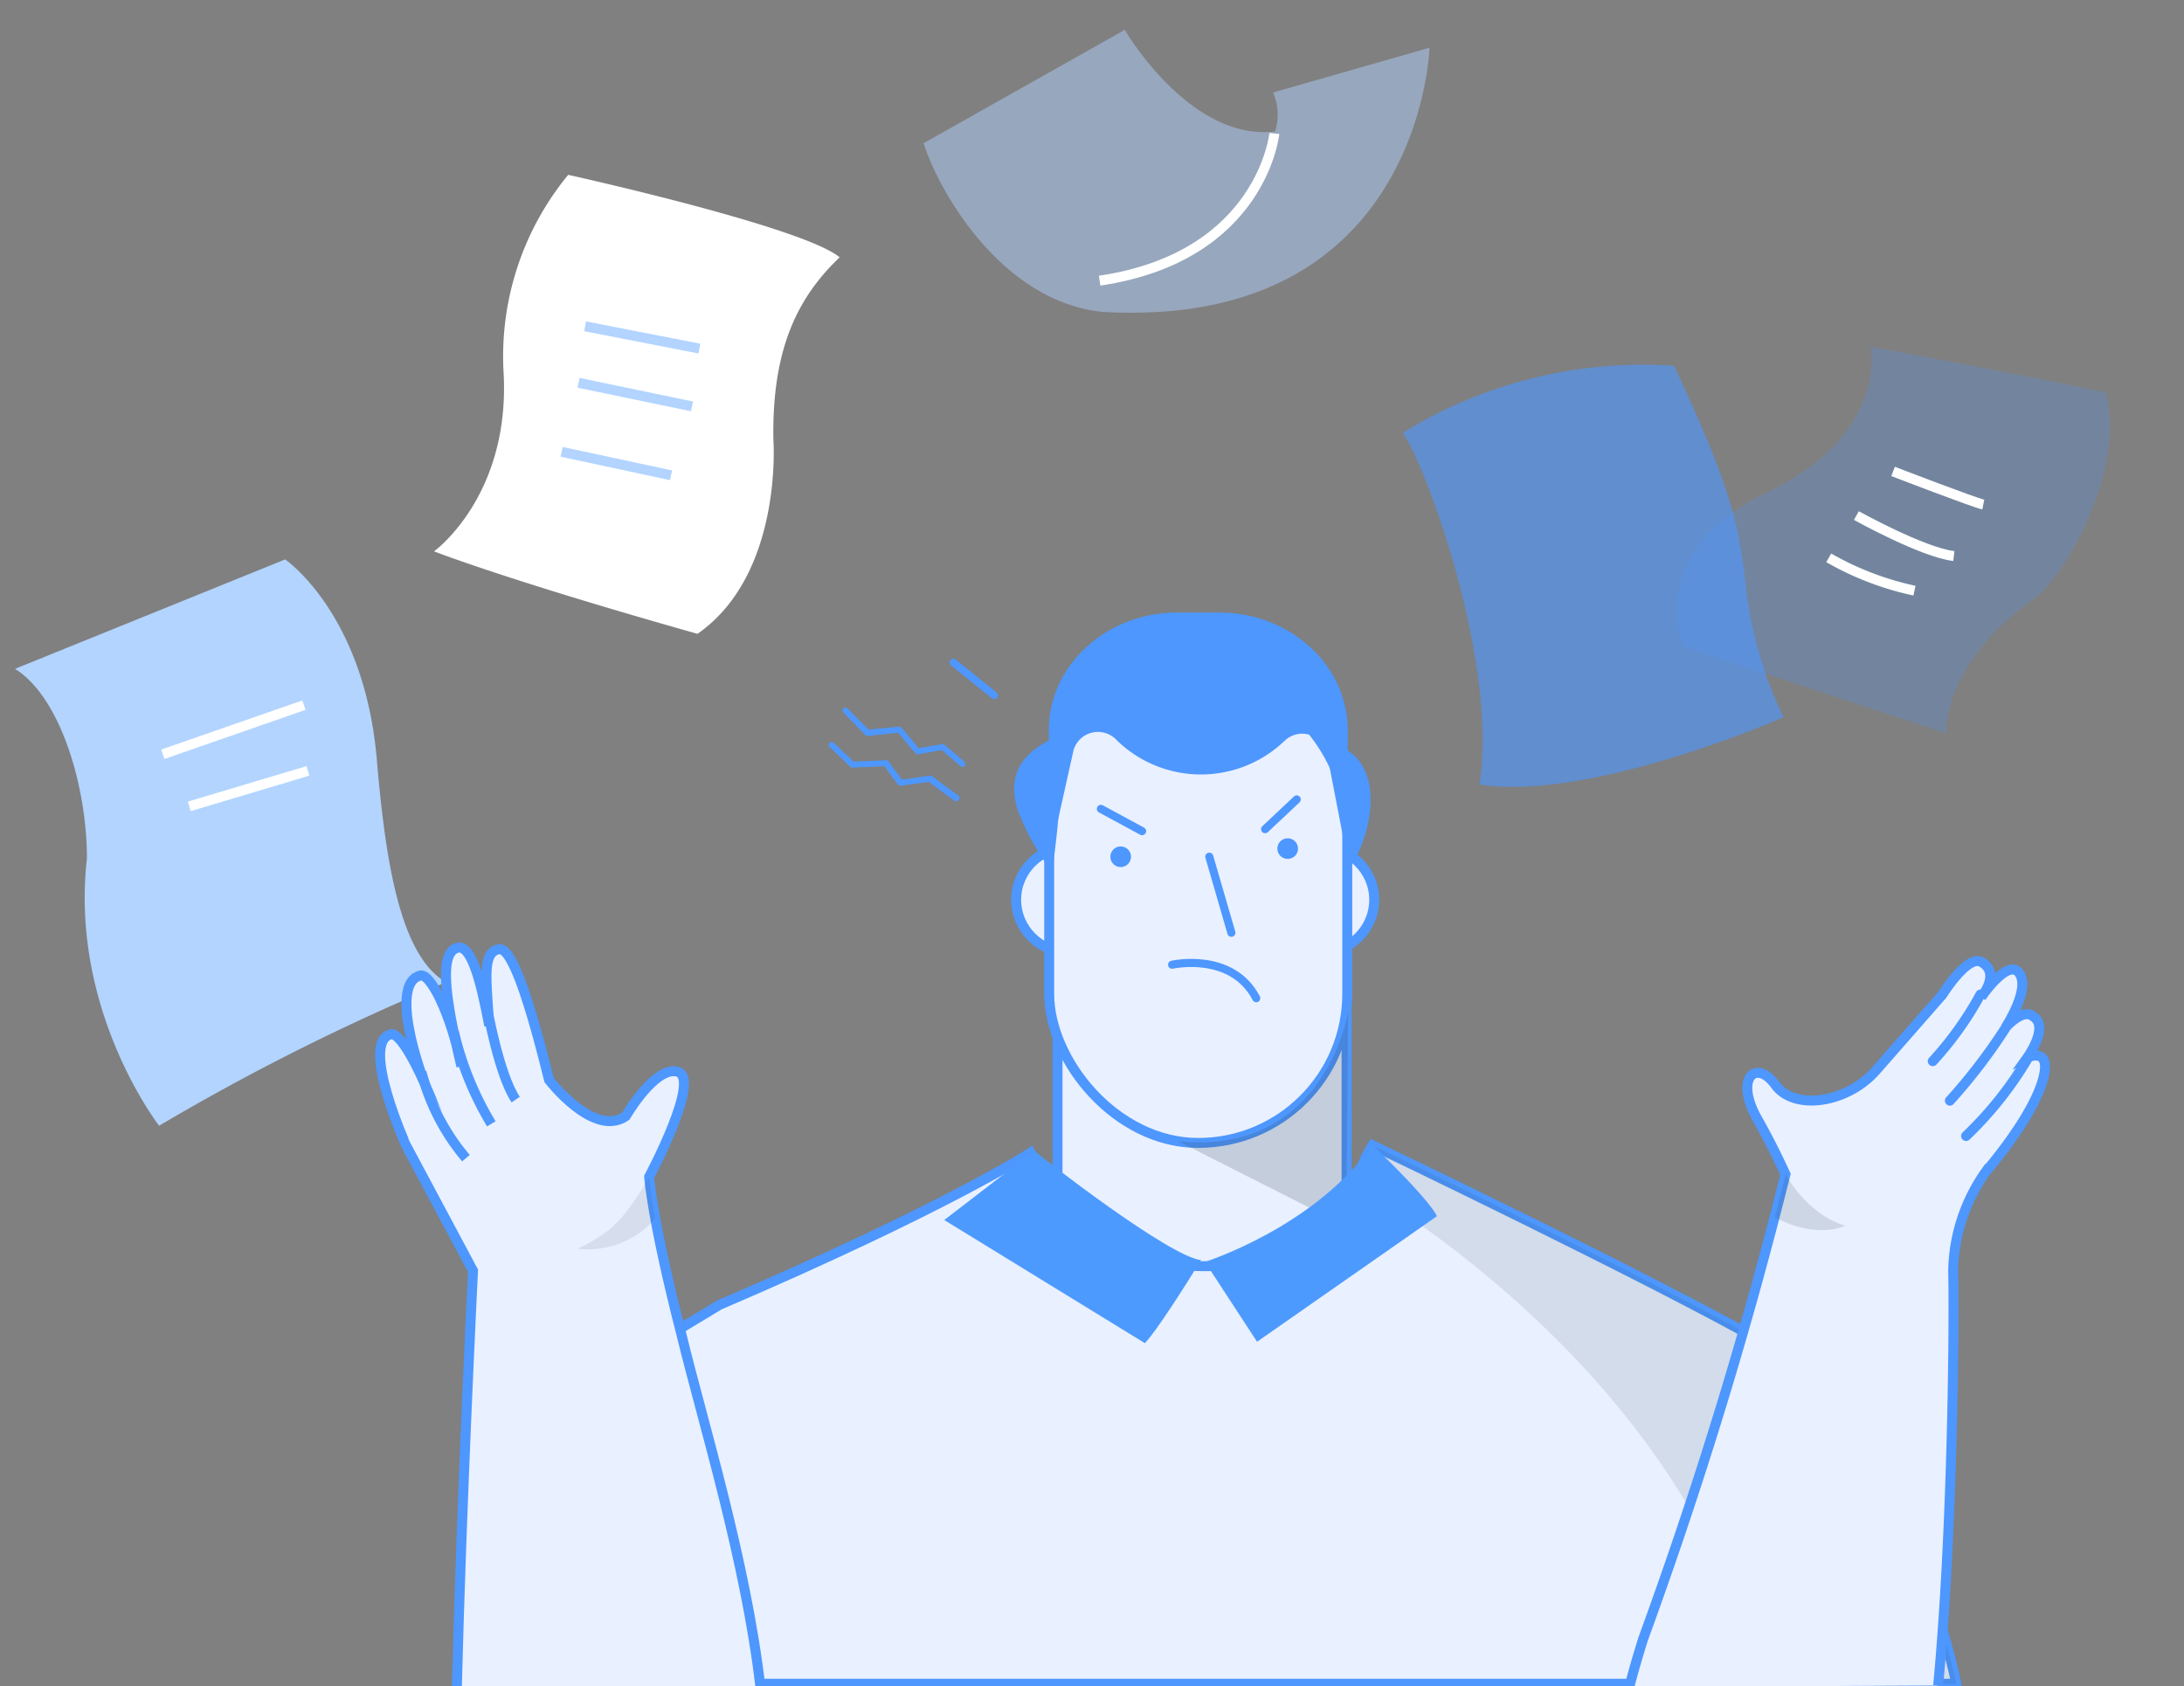
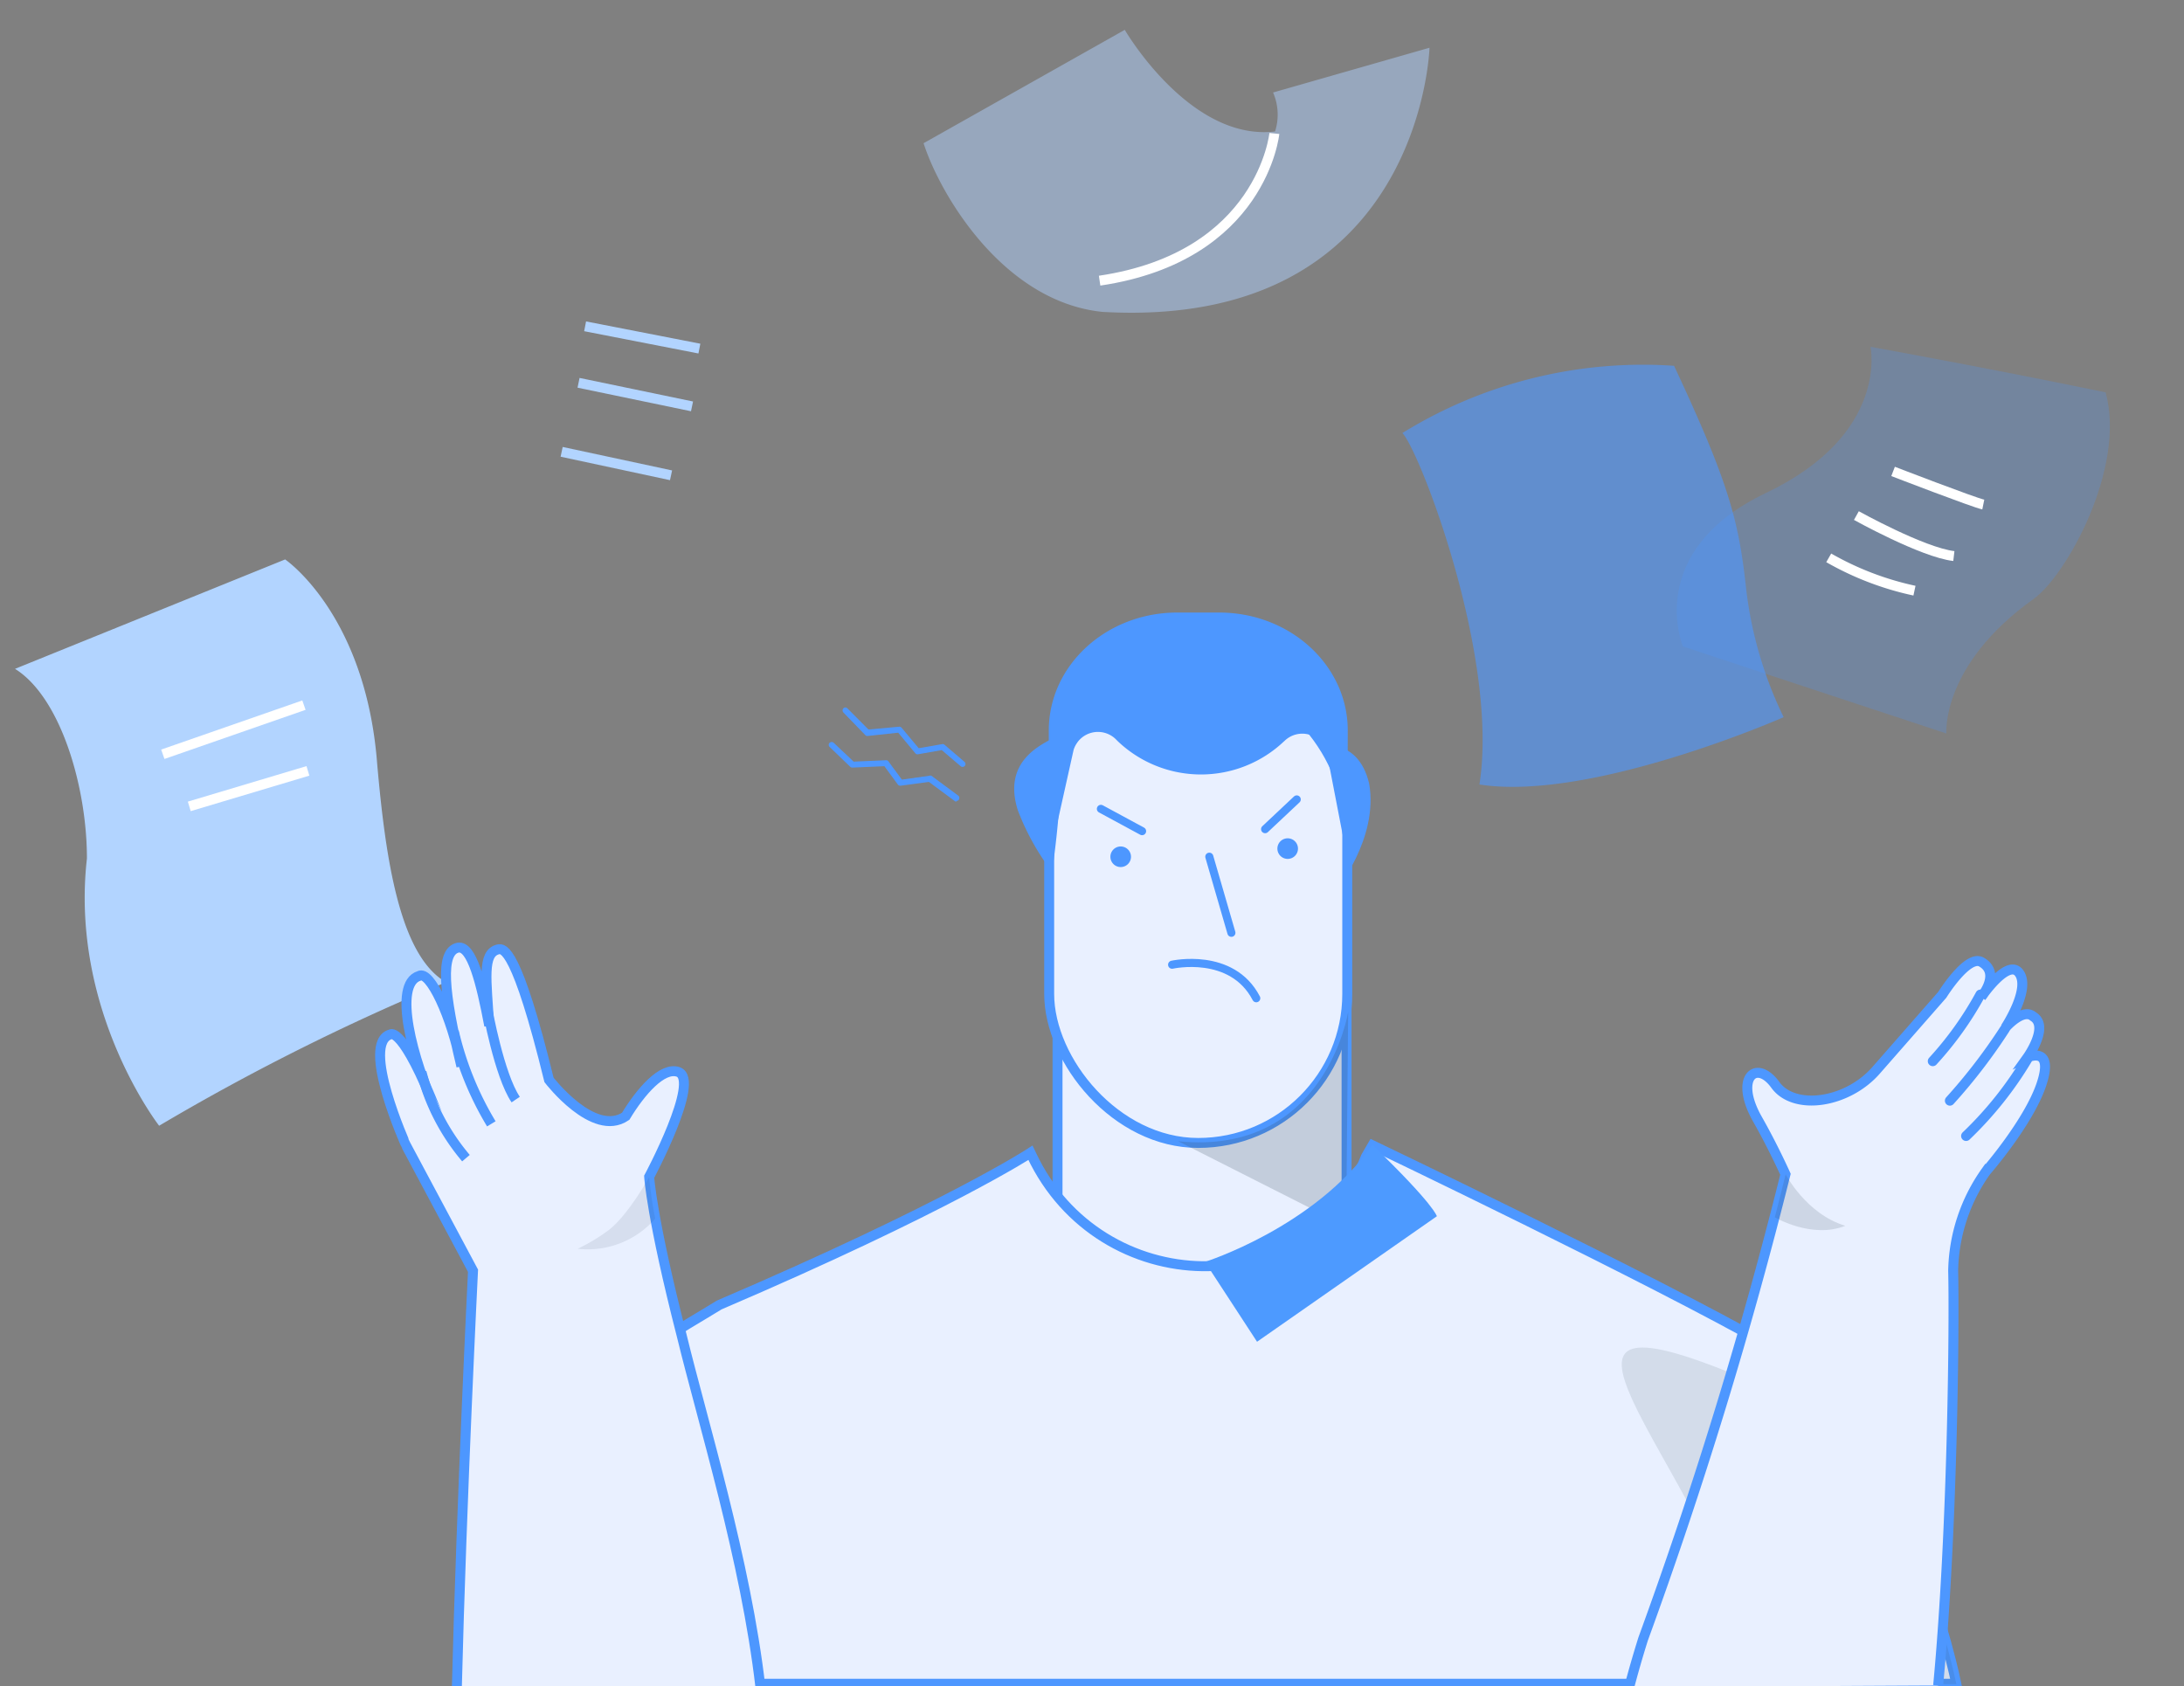
<svg xmlns="http://www.w3.org/2000/svg" viewBox="0 0 219.59 169.53">
  <rect x="0" y="0" width="219.59" height="169.53" fill="#808080" stroke="none" />
  <g style="isolation:isolate">
    <g id="Layer_3" data-name="Layer 3">
      <path d="M1.51,67.25l27.16-11s8.09,5.49,9.25,20.51c.86,9.83,2.31,19.36,6.93,22A228.89,228.89,0,0,0,16,113.19S7,101.63,8.74,86.32C8.75,79.22,6.14,70.14,1.51,67.25Z" style="fill:#b2d4ff" />
-       <path d="M57.13,17.58s23.56,5.2,27.29,8.29c-4.06,3.9-6.82,8.94-6.66,18.36,0,0,1,13.49-7.63,19.5-19-5.36-26.49-8.29-26.49-8.29s7.64-5.52,7-17.87A28.72,28.72,0,0,1,57.13,17.58Z" style="fill:#fff" />
      <path d="M141,43.54a46,46,0,0,1,27.32-6.76c5.51,11.78,6.51,15.54,7.26,22.55a40,40,0,0,0,3.76,12.78S160,80.63,148.75,78.88C150.75,66.1,142.73,45.3,141,43.54Z" style="fill:#4d97ff;opacity:0.61" />
      <path d="M92.86,14.4,113.09,3s6.53,11.24,15.11,10.22A5.57,5.57,0,0,0,128,9.3l15.73-4.5s-.82,28.39-32.89,26.56C100.83,30.33,94.5,19.51,92.86,14.4Z" style="fill:#afd1ff;opacity:0.48" />
      <path d="M195.7,73.75s-.57-6.86,8.77-13.53c3.24-2.29,9.33-13.15,7.24-20.77-12-2.48-23.64-4.58-23.64-4.58s1.91,8.77-10.48,14.68S169.21,65,169.21,65Z" style="fill:#4d97ff;opacity:0.24" />
      <line x1="16.37" y1="75.84" x2="30.56" y2="70.9" style="fill:none;stroke:#fff;stroke-miterlimit:10" />
      <line x1="19.03" y1="81.08" x2="30.96" y2="77.51" style="fill:none;stroke:#fff;stroke-miterlimit:10" />
      <line x1="58.83" y1="32.81" x2="70.32" y2="35.05" style="fill:none;stroke:#b2d4ff;stroke-miterlimit:10" />
      <line x1="58.17" y1="38.49" x2="69.58" y2="40.86" style="fill:none;stroke:#b2d4ff;stroke-miterlimit:10" />
      <line x1="56.47" y1="45.43" x2="67.47" y2="47.79" style="fill:none;stroke:#b2d4ff;stroke-miterlimit:10" />
      <path d="M128.13,13.42s-1.23,12.38-17.57,14.8" style="fill:none;stroke:#fff;stroke-miterlimit:10" />
      <path d="M190.34,47.4s8.14,3.14,9.07,3.33" style="fill:none;stroke:#fff;stroke-miterlimit:10" />
      <path d="M186.65,51.84s6.65,3.7,9.8,4.07" style="fill:none;stroke:#fff;stroke-miterlimit:10" />
      <path d="M183.87,56.09a30,30,0,0,0,8.62,3.3" style="fill:none;stroke:#fff;stroke-miterlimit:10" />
      <path d="M132.29,75l2,14.57s4.35-5.25,3.37-10.79C136.51,73.91,132.29,75,132.29,75Z" style="fill:#4d97ff" />
      <path d="M106.34,100.22h29.05a0,0,0,0,1,0,0V142.1a14.53,14.53,0,0,1-14.53,14.53h0a14.53,14.53,0,0,1-14.53-14.53V100.22a0,0,0,0,1,0,0Z" style="fill:#e9f0ff;stroke:#4d97ff;stroke-miterlimit:10" />
-       <ellipse cx="107.53" cy="90.47" rx="5.36" ry="5.32" style="fill:#e9f0ff;stroke:#4d97ff;stroke-miterlimit:10" />
-       <ellipse cx="132.81" cy="90.47" rx="5.36" ry="5.32" style="fill:#e9f0ff;stroke:#4d97ff;stroke-miterlimit:10" />
      <rect x="105.49" y="67.47" width="29.97" height="47.45" rx="14.99" style="fill:#e9f0ff;stroke:#4d97ff;stroke-miterlimit:10" />
      <path d="M135.55,101.75s-2.3,14.5-17.09,13l16.89,8.55Z" style="fill:#314351;mix-blend-mode:multiply;opacity:0.2" />
      <path d="M129.47,84.29a1,1,0,0,0,0,2.07A1,1,0,0,0,129.47,84.29Z" style="fill:#4d97ff" />
      <path d="M112.68,85.11a1,1,0,0,0,0,2.07A1,1,0,0,0,112.68,85.11Z" style="fill:#4d97ff" />
      <line x1="121.59" y1="86.14" x2="123.81" y2="93.79" style="fill:none;stroke:#4d97ff;stroke-linecap:round;stroke-linejoin:round;stroke-width:0.814px" />
      <path d="M135.48,86.43,133.4,75.66a2.55,2.55,0,0,0-4.24-1.17l-.06.05a12.13,12.13,0,0,1-16.7,0l-.23-.23a2.56,2.56,0,0,0-4.23,1.11l-2.49,11.18V73.45c0-6.55,5.78-11.86,12.92-11.86h4.21c7.14,0,12.93,5.31,12.93,11.86Z" style="fill:#4d97ff" />
      <path d="M46.17,169.3H196.7s-5.2-25.66-18.68-33.92C165.87,128.49,138,115.16,138,115.16l-.66,1.14c-5.91,15-26.75,14.42-33.61-.14l-.12-.25s-8.43,5.51-31.29,15.3C64.12,136.29,55.24,139.55,46.17,169.3Z" style="fill:#e9f0ff;stroke:#4d97ff;stroke-miterlimit:10" />
-       <path d="M174.19,160.33a77,77,0,0,1,3.05,9H196.7s-5.2-25.66-18.68-33.92C165.87,128.49,138,115.16,138,115.16l-.66,1.14a18.53,18.53,0,0,1-1.16,2.41C152.23,128.68,167,142.89,174.19,160.33Z" style="fill:#314351;mix-blend-mode:multiply;opacity:0.12" />
-       <path d="M104,115.7c.57.56,13.55,10.66,16.76,11-4.52,7.34-5.65,8.35-5.65,8.35L94.94,122.67Z" style="fill:#4d9aff" />
+       <path d="M174.19,160.33a77,77,0,0,1,3.05,9H196.7s-5.2-25.66-18.68-33.92l-.66,1.14a18.53,18.53,0,0,1-1.16,2.41C152.23,128.68,167,142.89,174.19,160.33Z" style="fill:#314351;mix-blend-mode:multiply;opacity:0.12" />
      <path d="M121.15,126.88s11-3.47,16.84-11.76c6.22,6,6.48,7.17,6.48,7.17l-18.08,12.62Z" style="fill:#4d9aff" />
      <path d="M45.93,169.85c.48-19.22,1.63-42.08,1.63-42.08l-6.71-12.56S36.19,104.88,39.27,104c0,0,1.2-.91,4.65,7.87-2.53-5.5-4.41-12.9-1.79-13.74,1.09-.63,3.29,4.08,4.26,9.08-1.81-7.5-2.18-11.56-.32-11.93,1.36-.19,2.29,3.44,3.12,7.85-.28-4.63-.73-7.28.89-7.67.54-.13,1.87-.14,5.12,13.12,0,0,4.47,5.84,7.71,3.66,1.51-2.49,3.68-5,5.28-4.46,2.28.82-2.92,10.54-2.92,10.54s.23,4.1,3.28,16c2.07,8.53,6.45,22.63,7.91,35.35" style="fill:#e9f0ff;stroke:#4d97ff;stroke-miterlimit:10" />
      <path d="M65.88,122.53a39.94,39.94,0,0,1-.61-4.17s-2.21,4-4.19,5.41a18,18,0,0,1-3,1.79A9,9,0,0,0,65.88,122.53Z" style="fill:#314351;mix-blend-mode:multiply;opacity:0.1" />
      <path d="M49,101.46s1.19,6.65,2.85,9.1" style="fill:#e9f0ff;stroke:#4d97ff;stroke-miterlimit:10" />
      <path d="M45.63,103.7A32,32,0,0,0,49.4,113" style="fill:#e9f0ff;stroke:#4d97ff;stroke-miterlimit:10" />
      <path d="M42.38,107.8a21.68,21.68,0,0,0,4.47,8.65" style="fill:#e9f0ff;stroke:#4d97ff;stroke-miterlimit:10" />
      <path d="M163.81,169.63c.41-1.54.87-3.16,1.4-4.84a464.49,464.49,0,0,0,14.31-46.72s-1.22-2.73-2.8-5.51c-2.4-4.2-.13-6.12,1.78-3.48s7.29,1.86,10.2-1.54l6.59-7.52s2.53-4.07,3.93-3.29c2,1.13,0,3.5,0,3.5s2.53-3.73,3.71-2.5c1.4,1.55-1.31,5.62-1.31,5.62s1.77-2.06,2.81-1.14c1.65,1-.58,4.11-.58,4.11s2.69-1.23,1.43,2.63-5.6,8.83-5.6,8.83a17.81,17.81,0,0,0-3.3,10c.12,4.4,0,25.68-1.51,41.69" style="fill:#e9f0ff;stroke:#4d97ff;stroke-miterlimit:10" />
      <path d="M199.12,100a33.81,33.81,0,0,1-4.79,6.7" style="fill:#e9f0ff;stroke:#4d97ff;stroke-linecap:round;stroke-linejoin:round" />
      <path d="M201.57,103.48a55.92,55.92,0,0,1-5.52,7.19" style="fill:#e9f0ff;stroke:#4d97ff;stroke-linecap:round;stroke-linejoin:round" />
      <path d="M203.84,106.49a36.48,36.48,0,0,1-6.16,7.73" style="fill:#e9f0ff;stroke:#4d97ff;stroke-linecap:round;stroke-linejoin:round" />
      <path d="M179.54,118.08s2.08,4,6,5.17c-3.35,1.35-7.09-.85-7.09-.85Z" style="fill:#314351;mix-blend-mode:multiply;opacity:0.15" />
      <path d="M105.78,87.66s1.6-10.65.42-13.59c-1.84.92-5.37,2.64-3.86,7.41A24.69,24.69,0,0,0,105.78,87.66Z" style="fill:#4d97ff" />
      <path d="M117.85,97s6-1.35,8.46,3.37" style="fill:none;stroke:#4d97ff;stroke-linecap:round;stroke-linejoin:round;stroke-width:0.814px" />
      <path id="Fill-68" d="M96.77,77.11a.27.27,0,0,1-.18-.07l-1.9-1.62-2.39.42a.28.28,0,0,1-.26-.09l-1.73-2.08L87.24,74a.27.27,0,0,1-.23-.08L84.8,71.64a.31.31,0,0,1,0-.42.28.28,0,0,1,.4,0l2.12,2.13,3.08-.28a.3.3,0,0,1,.25.1l1.72,2.06,2.36-.41a.25.25,0,0,1,.23.06l2,1.71a.29.29,0,0,1-.19.52" style="fill:#4d97ff;fill-rule:evenodd" />
      <path id="Fill-70" d="M96.17,80.6a.32.32,0,0,1-.18-.06L93.4,78.62,90.56,79a.3.3,0,0,1-.28-.11l-1.36-1.85-3.22.14a.3.3,0,0,1-.21-.08l-2.08-2a.29.29,0,0,1,0-.41.31.31,0,0,1,.42,0l2,1.89,3.25-.14a.28.28,0,0,1,.25.12l1.35,1.83L93.44,78a.31.31,0,0,1,.21,0l2.7,2a.3.3,0,0,1,.05.41.27.27,0,0,1-.23.12" style="fill:#4d97ff;fill-rule:evenodd" />
-       <line x1="95.86" y1="66.61" x2="99.97" y2="69.92" style="fill:none;stroke:#4d97ff;stroke-linecap:round;stroke-linejoin:round;stroke-width:0.75px" />
      <line x1="127.2" y1="83.37" x2="130.38" y2="80.38" style="fill:none;stroke:#4d97ff;stroke-linecap:round;stroke-linejoin:round;stroke-width:0.814px" />
      <line x1="114.83" y1="83.57" x2="110.69" y2="81.33" style="fill:none;stroke:#4d97ff;stroke-linecap:round;stroke-linejoin:round;stroke-width:0.814px" />
    </g>
  </g>
</svg>